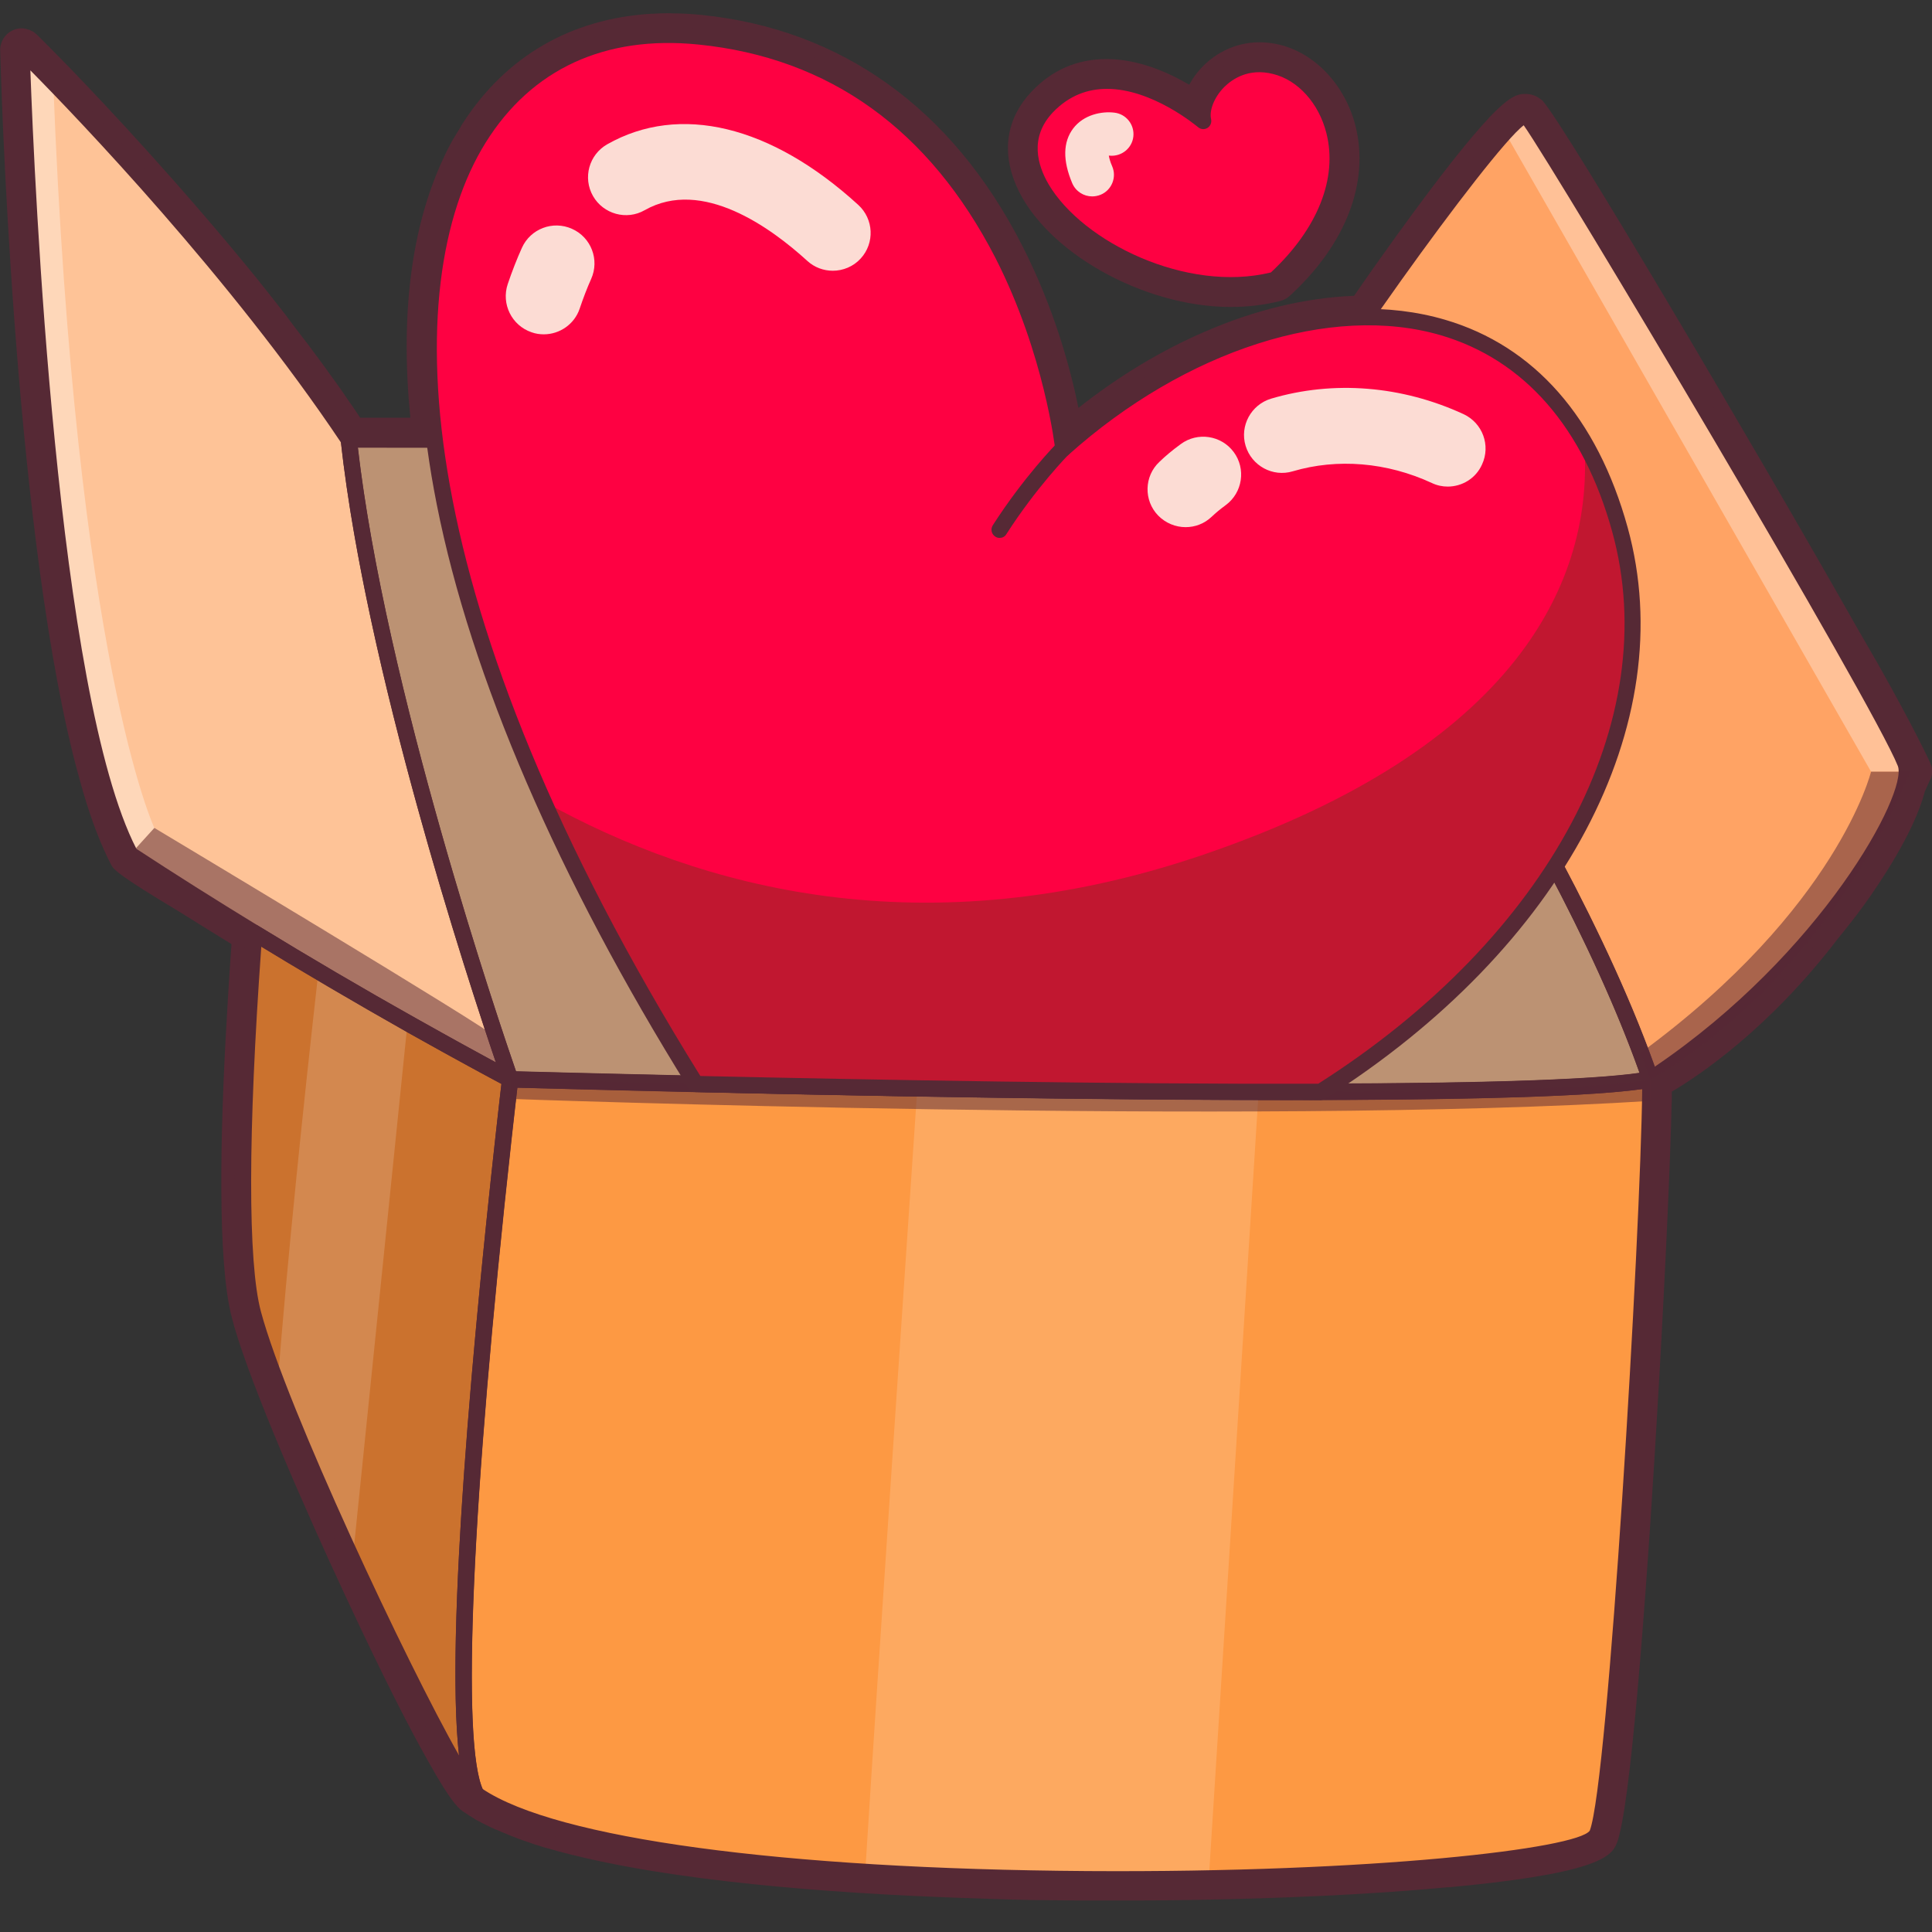
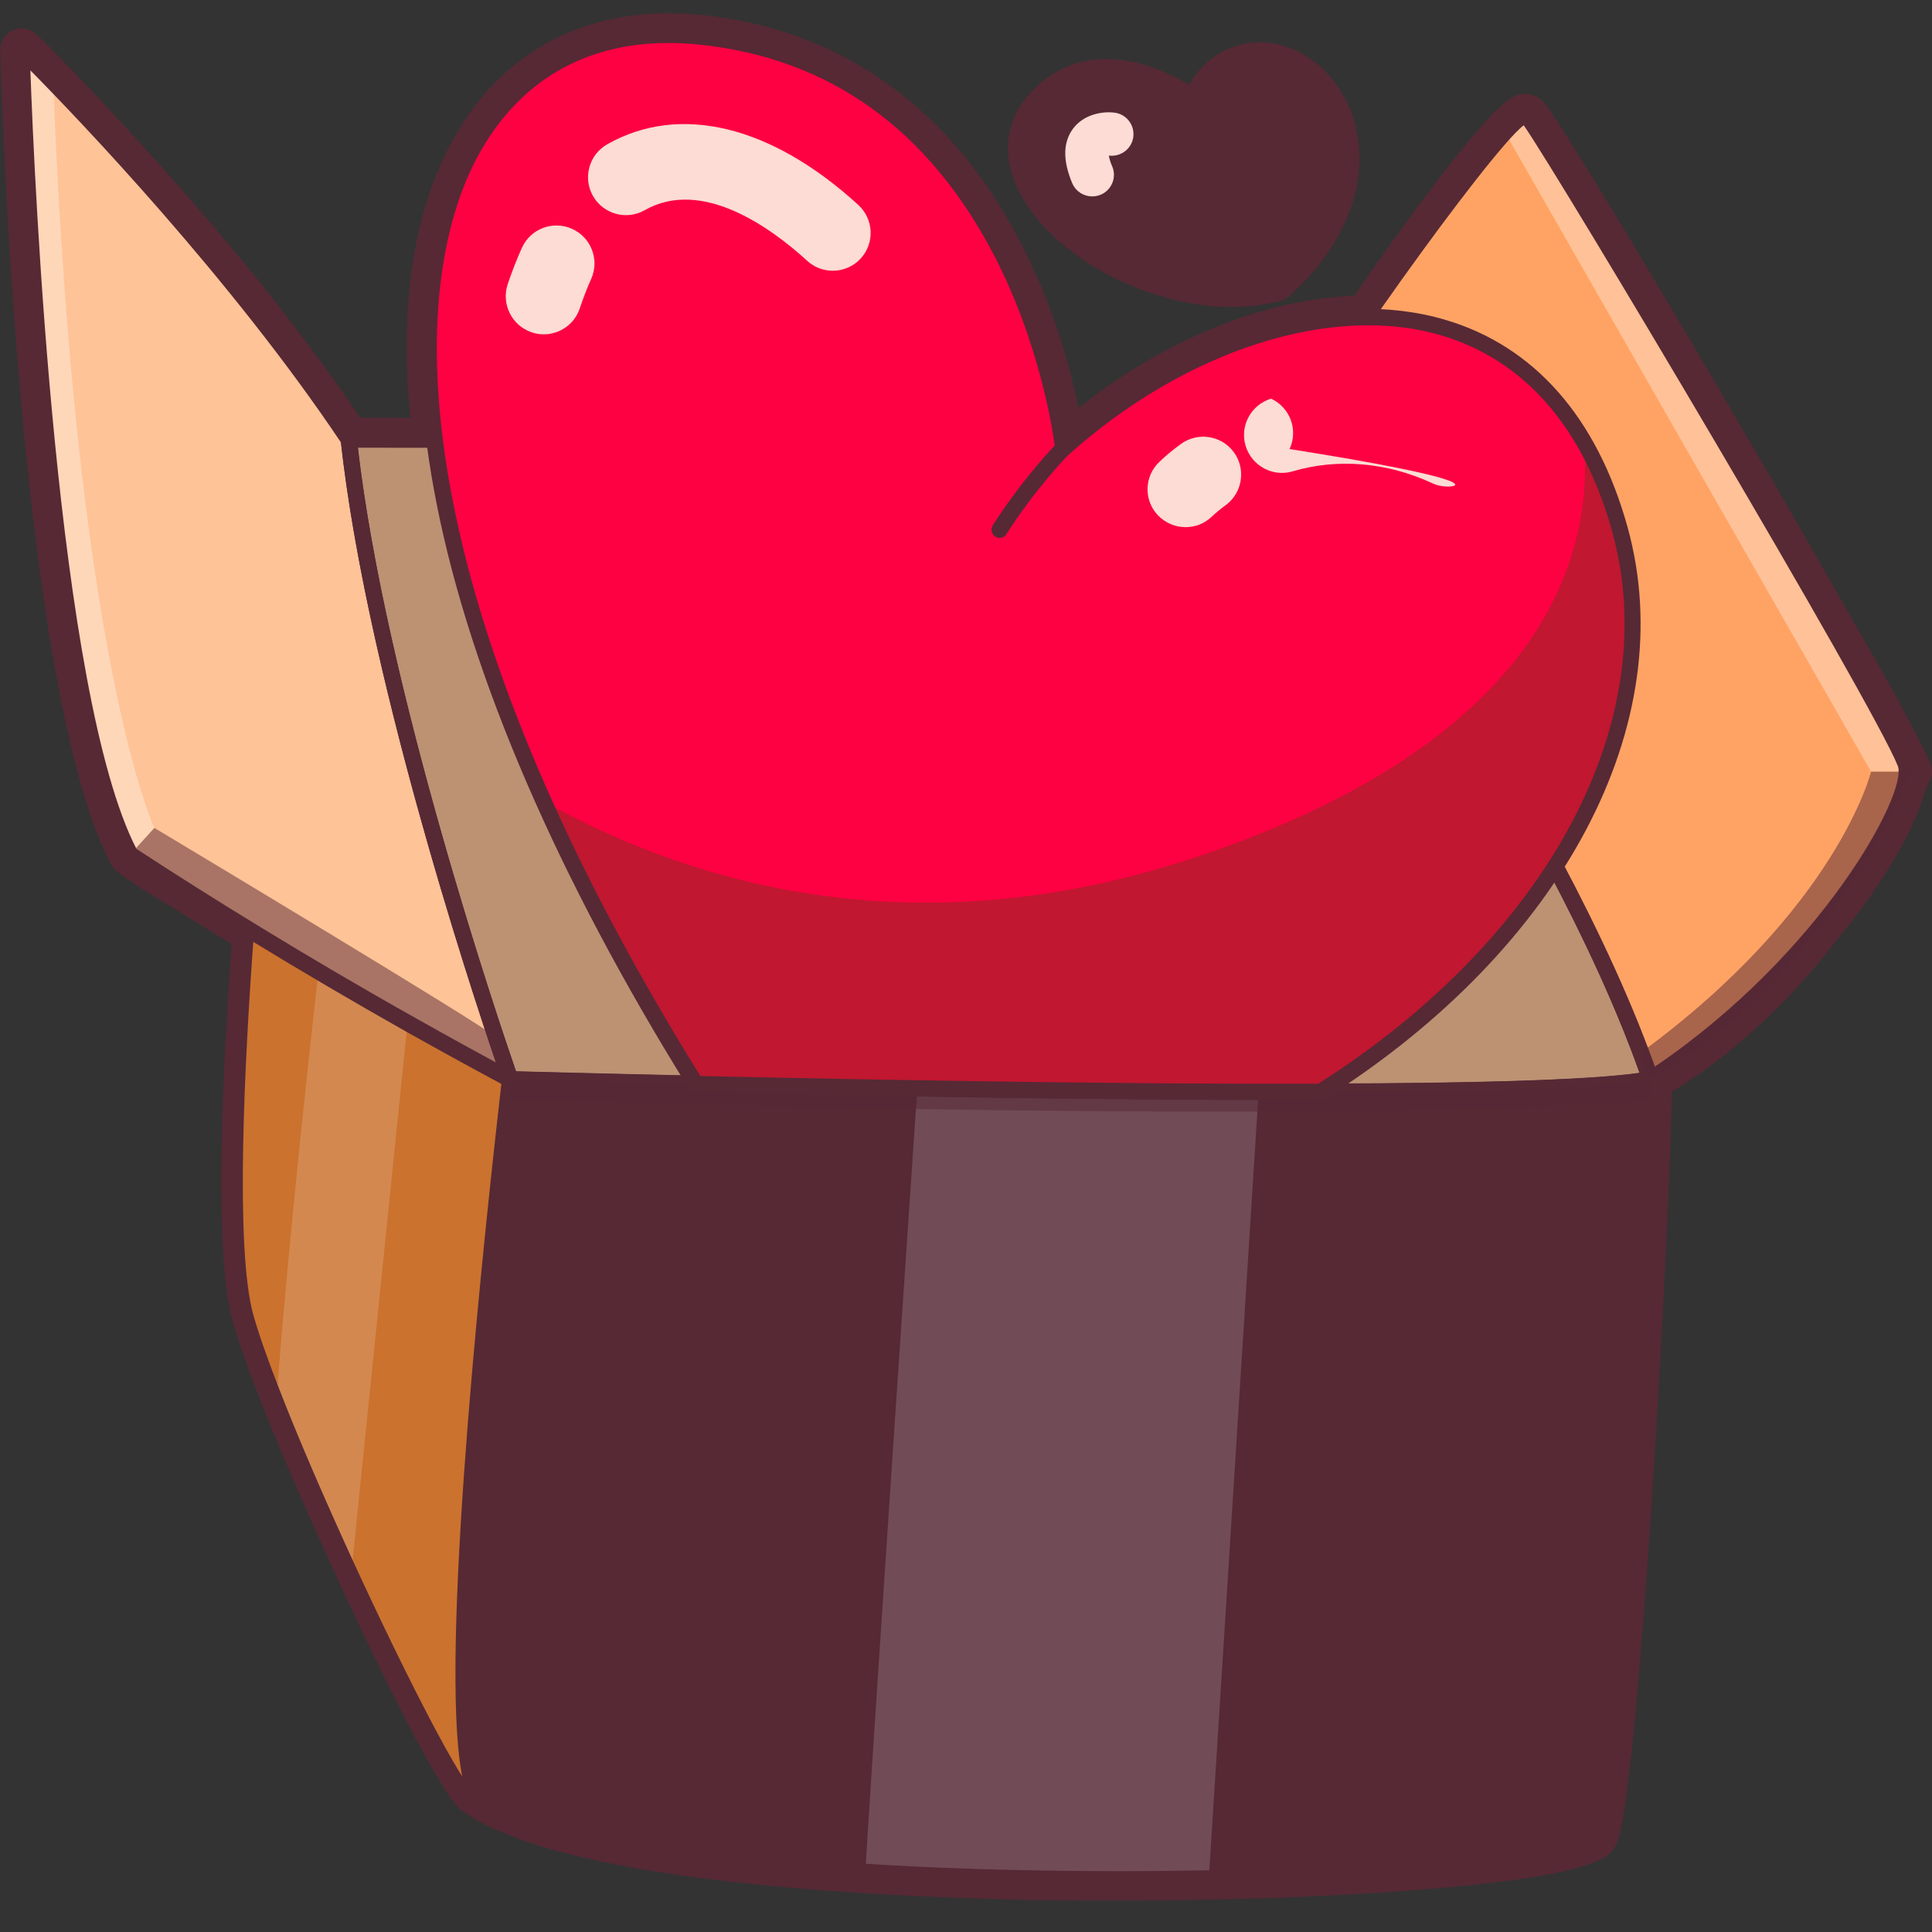
<svg xmlns="http://www.w3.org/2000/svg" version="1.1" id="Слой_1" x="0px" y="0px" viewBox="0 0 1024 1024" style="enable-background:new 0 0 1024 1024;" xml:space="preserve">
  <rect x="0" y="0" width="1024" height="1024" fill="#333333" stroke="none" />
  <style type="text/css">
	.st0{fill:#562935;}
	.st1{fill:#FEC397;}
	.st2{fill:#FFA364;}
	.st3{fill:#FD9943;}
	.st4{fill:#CB722E;}
	.st5{fill:#BC9273;}
	.st6{opacity:0.33;fill:#FFFFFF;}
	.st7{opacity:0.16;fill:#FFFFFF;}
	.st8{fill:#FE0142;}
	.st9{opacity:0.51;fill:#562935;}
	.st10{fill:#C11730;}
	.st11{fill:#FCDCD4;}
</style>
  <g>
    <g>
      <path class="st0" d="M1023.2,413.1c0.1-0.2,0.2-0.5,0.3-0.7c0.1-0.2,0.1-0.4,0.2-0.7c0.1-0.2,0.1-0.5,0.2-0.7    c0-0.2,0.1-0.5,0.1-0.7c0-0.2,0.1-0.5,0.1-0.7c0-0.2,0-0.5,0-0.7c0-0.2,0-0.5,0-0.7c0-0.2-0.1-0.5-0.1-0.7c0-0.2-0.1-0.5-0.1-0.7    c0-0.2-0.1-0.5-0.2-0.7c-0.1-0.2-0.1-0.4-0.2-0.7c-0.1-0.2-0.2-0.5-0.3-0.7c-0.1-0.2-0.1-0.3-0.2-0.5c-0.3-0.7-8.4-18.2-27.7-52.4    c-2.1-3.7-5.8-10.1-10.7-18.5c-55.3-97.7-154.8-266-166.6-279.4c-0.1-0.1-0.2-0.2-0.2-0.3c-0.1-0.1-0.1-0.2-0.2-0.2    c-0.3-0.3-0.6-0.5-0.9-0.7c-0.3-0.2-0.5-0.4-0.8-0.6c-2.1-1.5-4.6-2.3-7.3-2.3c-3.4,0-7.3,0-19,12.2c-0.2,0.2-0.4,0.4-0.6,0.7    c-9.8,10.4-24.9,29.1-49.3,62.9c-7,9.7-14.6,20.4-22,31.2c-25.8,1-52.7,7.5-79.1,19c-23,9.9-45.6,23.5-67,40.4    c-4.1-20.2-12.7-52.6-29.9-86.2C504.7,57.5,446,15.4,371.7,7.9c-5.1-0.5-10.1-0.8-15-0.8c-0.7,0-1.4-0.1-2-0.1c0,0,0,0,0,0    c0,0,0,0,0,0c-3.1,0-6.1,0.1-9.2,0.3c-0.2,0-0.4,0-0.6,0C302.5,10,268.3,29.8,245.5,65c-0.1,0.2-0.3,0.4-0.4,0.6    c-0.4,0.6-0.8,1.3-1.1,1.9c-1.2,1.9-2.3,3.8-3.5,5.8c-0.1,0.1-0.2,0.3-0.3,0.4c-0.2,0.4-0.4,0.8-0.6,1.1c-1.4,2.5-2.7,5-3.9,7.6    c-0.2,0.4-0.4,0.9-0.6,1.3c-17.2,36.6-23,83.4-17.6,137.7c-6.8,0-13.4,0-19.5,0l-7.1,0c-0.9-1.3-1.7-2.6-2.6-3.9    c-0.6-0.9-1.2-1.7-1.8-2.6c-1.5-2.2-3.1-4.4-4.6-6.7c-0.6-0.9-1.2-1.7-1.8-2.6c-1.9-2.6-3.8-5.3-5.7-7.9c-0.2-0.3-0.5-0.6-0.7-1    c-2.2-3-4.4-6.1-6.7-9.1c-0.4-0.5-0.8-1.1-1.2-1.6c-1.8-2.5-3.7-5-5.6-7.4c-0.5-0.7-1.1-1.4-1.6-2.1c-2-2.6-4-5.2-5.9-7.8    c-0.2-0.3-0.5-0.6-0.7-1c-4.7-6.1-9.5-12.1-14.2-18c-0.2-0.3-0.4-0.5-0.6-0.8C96.7,99,56.8,56.5,36.9,35.9    c-0.1-0.2-0.3-0.3-0.5-0.5c-10.2-10.5-16.4-16.6-16.8-17c0,0-0.1-0.1-0.1-0.1c-0.3-0.3-0.6-0.5-0.9-0.7c-0.3-0.2-0.5-0.5-0.8-0.7    c-0.3-0.2-0.6-0.3-0.9-0.4c-0.4-0.2-0.7-0.4-1.1-0.6c-0.3-0.1-0.7-0.2-1-0.3c-0.4-0.1-0.7-0.2-1.1-0.3C13,15.1,12.2,15,11.5,15    c-1.5,0-3.1,0.3-4.6,1c0,0,0,0,0,0c0,0,0,0,0,0c-0.2,0.1-0.4,0.2-0.6,0.3c-0.3,0.2-0.6,0.3-0.9,0.5c-2.2,1.4-3.9,3.6-4.7,6    c-0.4,1.3-0.7,2.6-0.6,4c0.3,11.6,6.8,244.1,38.5,372.7c0.6,2.4,1.2,4.7,1.8,7c1.2,4.6,2.5,9.1,3.7,13.4    c4.4,14.9,9.3,27.8,14.6,38c0,0,0,0,0,0c0.4,0.8,0.7,1.4,1.6,2.4c0.1,0.1,0.1,0.1,0.2,0.2c0,0,0.1,0.1,0.1,0.1    c0.4,0.4,0.8,0.8,1.3,1.2c3.6,3.1,12.1,8.8,33.9,21.9c8.8,5.5,17.8,11.1,26.9,16.7c-0.7,9.4-1.3,19.1-1.9,28.9    c-3.8,61.4-5.7,128.4,0.6,162.4c0.5,2.7,1.1,5.2,1.7,7.5c0,0.1,0.1,0.2,0.1,0.3c0.3,1.1,0.6,2.2,0.9,3.3c0,0.1,0.1,0.3,0.1,0.4    c9.6,32.9,36.7,95.1,59.4,143.8c20.3,43.5,34,70.1,43.4,86.6c12.7,22.8,16.7,25.6,19.5,27.2c0.8,0.5,1.6,1.1,2.4,1.6    c0.5,0.3,1.1,0.6,1.6,1c0.5,0.3,1.1,0.7,1.6,1c0.7,0.4,1.4,0.8,2.1,1.1c0.4,0.2,0.9,0.5,1.3,0.7c0.8,0.4,1.6,0.8,2.4,1.2    c0.4,0.2,0.8,0.4,1.2,0.6c0.9,0.4,1.7,0.8,2.6,1.2c0.4,0.2,0.8,0.4,1.2,0.5c0.9,0.4,1.9,0.8,2.8,1.2c0.4,0.2,0.8,0.3,1.2,0.5    c1,0.4,1.9,0.8,2.9,1.2c0.4,0.2,0.8,0.3,1.2,0.5c1,0.4,2,0.8,3.1,1.2c0.4,0.2,0.9,0.3,1.3,0.5c1,0.4,2.1,0.7,3.2,1.1    c0.5,0.2,0.9,0.3,1.4,0.5c1.1,0.4,2.1,0.7,3.2,1.1c0.5,0.2,1.1,0.3,1.6,0.5c1.1,0.3,2.1,0.7,3.2,1c0.6,0.2,1.2,0.4,1.8,0.5    c1,0.3,2.1,0.6,3.2,0.9c0.8,0.2,1.6,0.4,2.4,0.7c0.9,0.2,1.8,0.5,2.7,0.7c1.8,0.5,3.6,0.9,5.4,1.4c0.1,0,0.1,0,0.2,0    c1.9,0.5,3.8,0.9,5.8,1.4c0.1,0,0.2,0.1,0.4,0.1c60.9,14.1,144.6,19.6,211.1,21.6c1.7,0.1,3.5,0.1,5.2,0.2    c3.3,0.1,6.6,0.2,9.9,0.3c2.8,0.1,5.6,0.1,8.5,0.2c2.8,0.1,5.5,0.1,8.2,0.1c2.7,0,5.5,0.1,8.2,0.1c3.7,0,7.4,0.1,10.9,0.1    c1.9,0,3.8,0,5.6,0c4.6,0,8.9,0,13,0c0.7,0,1.3,0,2,0c0,0,0,0,0,0c0,0,0,0,0,0c0.8,0,1.5,0,2.3,0c7,0,13.9,0,20.8-0.1    c0.9,0,1.9,0,2.8,0c45.3-0.5,88.8-2.2,126.2-5c0.4,0,0.9-0.1,1.3-0.1c2.1-0.2,4.1-0.3,6.2-0.5c1.2-0.1,2.3-0.2,3.5-0.3    c1.6-0.1,3.2-0.3,4.7-0.4c1.6-0.1,3.1-0.3,4.7-0.4c0.9-0.1,1.8-0.2,2.7-0.2c0.4,0,0.8-0.1,1.3-0.1c0.9-0.1,1.9-0.2,2.8-0.3    c1.7-0.2,3.5-0.3,5.1-0.5c0.4,0,0.9-0.1,1.3-0.1c73-7.5,76.6-16.6,79.1-23.3c0.2-0.5,0.4-1,0.5-1.6c0.2-0.6,0.3-1.2,0.5-1.9    c0,0,0,0,0-0.1c7.1-27.1,15.4-140.7,21.1-241.3c3.5-61.5,6-118,6.6-146.3c0.1-0.5,0.1-1,0.1-1.5v-4.7    c14.6-8.6,51.8-33.6,88.1-81.2c5.6-6.8,10.2-12.8,13.9-17.9c7.2-10,26.4-37.8,32.1-60c0.9-2.1,1.9-4.1,2.8-6.2    C1023.2,413.4,1023.2,413.2,1023.2,413.1z" />
      <path class="st0" d="M652.3,162.7C652.3,162.7,652.3,162.7,652.3,162.7c9.2,0,18-1.1,26.4-3.2c1.8-0.5,3.5-1.4,4.9-2.7    c29.8-27.3,42.4-60.2,34.8-90.2c-5.4-21.3-21.1-38.1-39.8-42.8c-3.7-0.9-7.4-1.4-11-1.4c-12.9,0-25,6-33.2,16.3    c-1.6,2-2.9,4.1-4.1,6.2c-11-6.5-27-13.6-43.8-13.6c-15.6,0-29,5.8-39.9,17.4c-13,13.8-15.9,31.4-8,49.6    C553.6,133.2,605.7,162.7,652.3,162.7z" />
    </g>
    <g>
      <path class="st1" d="M270.4,572.1c-0.9-0.5-20.8-11-51.5-28.3c-23.1-13-52.3-30-84.2-49.4c-21-12.8-43.3-26.8-65.7-41.5    C20.3,360.6,11.5,26.5,11.5,26.5s6.2,6.1,16.7,16.9v0c32,33,103.5,109.8,156.7,189.6C199.8,371.3,269.3,569,270.4,572.1z" />
      <path class="st2" d="M874.8,572.1c-51.5-149.3-192.1-335.2-192.1-335.2C677.5,230,800.9,53.2,809.3,61.5    c8.4,8.4,186.5,307.7,200.6,343C1017,423.1,965.2,512.6,874.8,572.1z" />
-       <path class="st3" d="M874.8,572.1c0,0,0,0,0,1.4c0,2.9-0.1,6.2-0.1,10c-1.6,82.2-17.9,362.1-28.1,388.5    c-4.6,11.8-95.5,21.4-205.8,23.6c-58.6,1.2-122.7,0.3-182.1-3.5c-92.5-5.8-173.9-18.5-206.1-41c-18.1-35.1,5.2-264.1,14.4-348.1    c0.9-8.4,1.7-15.4,2.3-20.6c0.7-5.9,1.1-9.5,1.2-10.2c0-0.1,0-0.1,0-0.1s39.4,1.1,98.3,2.4c33.9,0.8,74.4,1.6,117.4,2.3    c58.6,1,122.1,1.8,180.9,1.9c11.1,0,22.1,0,32.9,0C781.9,578.5,850,576.8,874.8,572.1z" />
      <path class="st4" d="M266.9,603c-9.3,84.1-32.6,313-14.4,348.1c-7.3-4.1-37.3-62.6-65.6-124.2c-15-32.7-29.5-66.2-39.8-93    c-5.9-15.2-10.4-28.2-13-37.6c-9.5-35.5-4.6-133.1,0.5-202c11.8,7.2,23.2,14,34.1,20.5c17.3,10.3,33.3,19.4,47.2,27.3    c1,0.5,2,1.1,2.9,1.6c30.7,17.3,50.6,27.8,51.5,28.3c0,0,0,0,0,0S269,583.8,266.9,603z" />
      <path class="st5" d="M874.8,572.1c-79.4,14.9-604.3,0-604.3,0s0,0,0,0c-1.1-3.1-70.6-200.8-85.6-339.1c0,0,474.1-0.2,497.8,3.9    C682.6,236.9,823.2,422.8,874.8,572.1z" />
      <path class="st6" d="M797.6,70.1L991.7,409h20.8c0,0-7.9-17.3-27.3-51.5c-19.4-34.2-175.9-296-175.9-296L797.6,70.1z" />
      <path class="st7" d="M216,542.2l-29.1,284.7c-15-32.7-29.5-66.2-39.8-93c5.3-67.1,13.5-146.5,21.7-219.1    C186.1,525.1,202.1,534.3,216,542.2z" />
      <path class="st0" d="M874.8,576.4c-0.5,0-0.9-0.1-1.4-0.2c-1.3-0.4-2.2-1.4-2.7-2.7c-50.7-147-190.1-332.1-191.5-334    c-1.9-2.6-3.4-4.6,13.1-31.3c8.9-14.5,21.7-33.7,35.9-54c24.6-35.3,58.3-80.8,72.7-93.2c1.8-1.6,7.5-6.5,11.5-2.4    c8.3,8.3,186.6,306.8,201.6,344.4c8.6,22.4-48.1,114.5-136.8,172.8C876.4,576.2,875.6,576.4,874.8,576.4z M687,235.5    c11.9,15.9,139.6,188.7,190,329.9c88.5-60,134.3-145.2,128.9-159.4C992.6,372.6,826.4,93.3,807.6,66.4    C789.8,79.7,692.3,216.1,687,235.5z" />
-       <path class="st0" d="M252.5,955.4c-0.7,0-1.5-0.2-2.1-0.6c-15.3-8.6-105.2-201-120.4-257.4c-9.5-35.5-5-130.2,0.4-203.4    c0.1-1.5,1-2.8,2.3-3.5c1.3-0.7,2.9-0.6,4.2,0.2c26.9,16.5,55.2,33.1,84.1,49.3c31.6,17.8,51.2,28.1,51.4,28.2    c0.4,0.2,0.7,0.4,1,0.7c1,0.9,1.5,2.3,1.3,3.7c0,0-1.4,11.7-3.5,30.9l0,0c-21.3,193.2-26.9,322.4-14.9,345.7    c0.9,1.7,0.5,3.8-0.8,5.1C254.6,955,253.5,955.4,252.5,955.4z M138.5,501.7c-7.1,98.8-7.2,167.4-0.2,193.5    c13.8,51.3,77.6,187.1,105,235.2c-7.4-64.7,8.2-227.6,19.3-327.9l0,0c1.5-13.6,2.6-23.4,3.2-28c-6.4-3.4-24-12.8-49-26.9    C190,532.4,163.7,517,138.5,501.7z" />
      <path class="st0" d="M682,583.1c-173.7,0-397.5-6.3-411.7-6.7c-1.1,0-2.1-0.5-2.8-1.2c-0.5-0.5-0.9-1.1-1.1-1.8l-0.2-0.5    c-7.3-20.9-71.3-207.6-85.6-339.5c-0.1-1.2,0.3-2.4,1.1-3.3c0.8-0.9,2-1.4,3.2-1.4c19.4,0,474.8-0.2,498.6,4    c1.1,0.2,2,0.8,2.7,1.6c1.4,1.9,141.6,188.1,192.8,336.4c0.4,1.2,0.3,2.5-0.3,3.6c-0.6,1.1-1.7,1.8-2.9,2.1    C848.6,581.4,772,583.1,682,583.1z M273.5,567.9c41.7,1.1,506.4,13.6,595.5,0.8C819.4,429.4,693.3,258.4,680.3,241    c-30.1-3-329.1-3.7-490.6-3.7C204.4,364,263.4,538.7,273.5,567.9z" />
      <path class="st8" d="M699.9,578.7c-108.8,0.3-242.2-2.2-331.2-4.2c-33-53-59.6-103-80.5-149.7c-117-261.7-53-419.1,82.3-405.5    c171.8,17.2,193,218.5,193,218.5c89.9-80.4,218.4-103.4,276.1-3.6c7.7,13.3,14.1,28.7,19,46.5C885.9,379.4,829,497,699.9,578.7z" />
      <path class="st7" d="M667.1,578.7l-26.4,416.9c-58.6,1.2-122.7,0.3-182.1-3.5c7.2-114.8,21.4-323.7,27.6-415.2    C544.8,577.8,608.3,578.6,667.1,578.7z" />
      <path class="st0" d="M592.8,1000.3c-140,0-294.6-12.1-342.8-45.7c-0.6-0.4-1-0.9-1.4-1.6c-17.7-34.3,1.2-234.4,14-350.6    c2.1-19.3,3.5-30.9,3.5-30.9c0.3-2.2,2.2-3.8,4.4-3.8c0.4,0,40.1,1.1,98.3,2.4c91.1,2.1,222.5,4.4,331.1,4.2    c93.7-0.2,152.2-2.4,174-6.5c1.3-0.2,2.6,0.1,3.5,0.9c1,0.8,1.6,2,1.6,3.3c0,59.7-17.2,372.2-28.5,401.4    c-1.4,3.7-5.9,6.5-14.4,9.1C802.3,992.9,702,1000.3,592.8,1000.3z M255.8,948.2c39.1,26.2,158.6,42.4,320.5,43.5    c152.7,1,259.7-12,266.3-21.4c9.8-25.3,27-316.5,27.8-393.1c-25.5,3.7-82.8,5.6-170.5,5.8c-108.7,0.3-240.1-2.1-331.3-4.2    c-47.7-1.1-83-2-94.4-2.3c-0.6,4.9-1.7,14.3-3.1,27C250.1,794.2,244.4,922.6,255.8,948.2z" />
      <path class="st9" d="M69,452.9l12.8-14.1c0,0,180,107.9,181,111s7.6,22.3,7.6,22.3S71.8,458.4,69,452.9z" />
      <path class="st6" d="M81.8,438.8L69,452.9C20.3,360.6,11.5,26.5,11.5,26.5s6.2,6.1,16.7,16.9v0C40,350.3,81.8,438.8,81.8,438.8z" />
      <path class="st0" d="M270.4,576.4c-0.7,0-1.4-0.2-2-0.5c-0.2-0.1-19.9-10.5-51.7-28.3c-28.9-16.3-57.3-33-84.3-49.5    c-23-14-45.1-28-65.8-41.6c-0.6-0.4-1.1-0.9-1.4-1.6C16.6,362.7,7.5,40.3,7.2,26.6c0-1.8,1-3.4,2.6-4.1c1.6-0.7,3.5-0.4,4.7,0.9    c1,1,104,102.2,173.9,207.2c0.4,0.6,0.6,1.2,0.7,1.9c14.2,131,78,316.9,85.2,337.6l0.2,0.5c0.6,1.7,0.1,3.5-1.3,4.7    C272.4,576,271.4,576.4,270.4,576.4z M72.3,449.9c20.3,13.3,42,27,64.6,40.8c27,16.5,55.2,33.1,84.1,49.3    c18.6,10.5,33,18.3,41.8,23.1c-15.3-45-68.9-209-82.1-328.6C122.3,147.3,41.2,62.7,16.1,37.3C18.2,95.3,30,367.7,72.3,449.9z" />
      <path class="st9" d="M1012.5,409h-20.8c0,0-17.7,72.5-122.1,149c5.1,14.1,5.1,14.1,5.1,14.1S961.7,528,1012.5,409z" />
      <path class="st9" d="M874.8,572.1c0,0,0,0,0,1.4v10h-0.1c-208.7,13.3-605.4-1.1-605.4-1.1l1.2-3.7l0-6.5c0-0.1,0-0.1,0-0.1    s39.4,1.1,98.3,2.4c33.9,0.8,74.4,1.6,117.4,2.3c58.6,1,122.1,1.8,180.9,1.9c11.1,0,22.1,0,32.9,0    C781.9,578.5,850,576.8,874.8,572.1z" />
      <path class="st10" d="M699.9,578.7c-108.8,0.3-242.2-2.2-331.2-4.2c-33-53-59.6-103-80.5-149.7c82.7,46,201.9,78.7,349.9,28.1    c164.8-56.3,207.3-144.5,201.5-218.7c7.7,13.3,14.1,28.7,19,46.5C885.9,379.4,829,497,699.9,578.7z" />
      <path class="st0" d="M681.7,583c-104.9,0-227-2.2-313.1-4.2c-1.5,0-2.8-0.8-3.6-2c-69.2-111.1-115.4-218.1-133.5-309.4    c-16.4-82.7-10-150.6,18.5-196.3c25.7-41.4,68.6-61.2,120.8-56c71.8,7.2,128.6,48,164.3,118c20.8,40.8,28.8,79.8,31.4,96.2    c63.9-54.5,139.7-77.4,199.5-59.8c47.2,13.9,80.6,51.9,96.7,110.1c28.7,104-34.3,222.9-160.5,302.8c-0.7,0.4-1.5,0.7-2.3,0.7    C693.9,583,687.8,583,681.7,583z M699.9,578.7L699.9,578.7L699.9,578.7z M371.2,570.3c90.6,2,220,4.4,327.5,4.1    c122.3-77.8,183.4-192.6,155.8-292.6c-15.2-55.1-46.6-91.1-90.8-104.1c-57.9-17-135.3,7.8-197.3,63.3c-1.2,1.1-2.9,1.4-4.4,0.8    c-1.5-0.6-2.6-2-2.7-3.6c-0.1-0.5-5.6-50.3-31.7-101.5C492.6,68.7,439.7,30.6,370.1,23.6c-49.5-5-88.4,13-112.7,52    C210.5,150.9,215.9,320.4,371.2,570.3z" />
      <path class="st0" d="M529.8,285.1c-0.8,0-1.6-0.2-2.3-0.7c-2-1.3-2.6-3.9-1.3-6c16.5-25.7,33.5-43,34.2-43.7    c1.7-1.7,4.4-1.7,6.1,0c1.7,1.7,1.7,4.4,0,6.1c-0.2,0.2-17.2,17.5-33.1,42.3C532.6,284.5,531.2,285.1,529.8,285.1z" />
      <path class="st11" d="M288.2,177.2c-2.1,0-4.3-0.3-6.5-1.1c-10.5-3.6-16.1-15-12.6-25.5c2.3-6.8,4.8-13.2,7.5-19.2    c4.5-10.1,16.4-14.7,26.6-10.1c10.1,4.5,14.7,16.4,10.1,26.6c-2.2,4.9-4.2,10.2-6.1,15.8C304.4,171.9,296.6,177.2,288.2,177.2z" />
      <path class="st11" d="M441.4,143.5c-4.8,0-9.7-1.7-13.6-5.3c-19.1-17.4-55.6-44.1-86.1-26.8c-9.6,5.5-21.9,2.1-27.4-7.5    c-5.5-9.7-2.1-21.9,7.5-27.4c38.4-21.8,86.9-10.1,133.1,32.1c8.2,7.5,8.8,20.2,1.3,28.4C452.3,141.3,446.8,143.5,441.4,143.5z" />
-       <path class="st11" d="M767.3,257.9c-2.8,0-5.7-0.6-8.4-1.9c-23.8-11-50-13.2-73.7-6.2c-10.6,3.2-21.8-2.9-25-13.5    c-3.2-10.6,2.9-21.8,13.5-25c33-9.8,69.3-6.9,102,8.2c10.1,4.7,14.5,16.6,9.8,26.7C782.2,253.6,774.9,257.9,767.3,257.9z" />
+       <path class="st11" d="M767.3,257.9c-2.8,0-5.7-0.6-8.4-1.9c-23.8-11-50-13.2-73.7-6.2c-10.6,3.2-21.8-2.9-25-13.5    c-3.2-10.6,2.9-21.8,13.5-25c10.1,4.7,14.5,16.6,9.8,26.7C782.2,253.6,774.9,257.9,767.3,257.9z" />
      <path class="st11" d="M628.4,279.4c-5.3,0-10.6-2.1-14.6-6.2c-7.7-8-7.4-20.8,0.7-28.4c3.2-3.1,6.9-6.2,11.3-9.4    c8.9-6.6,21.5-4.7,28.1,4.2c6.6,8.9,4.7,21.5-4.2,28.1c-3,2.2-5.4,4.2-7.5,6.2C638.3,277.6,633.4,279.4,628.4,279.4z" />
    </g>
-     <path class="st8" d="M637.8,64.1c0,0-49.9-42.3-82.8-7.4c-38.5,40.8,52,109.4,120.9,91.7c55.6-51.1,31.4-105.5,0-113.3   C650.9,28.8,634.8,51.9,637.8,64.1z" />
-     <path class="st0" d="M652.2,155.5c-42.7,0-86.8-24.9-103.7-53.5c-10.5-17.8-9.3-35,3.3-48.4c27.8-29.5,66.5-8.4,82,2.1   c1.3-5.5,4.6-11.2,9.2-15.9c9-8.9,21.3-12.2,33.8-9.1c16.2,4,29.8,18.8,34.6,37.6c7,27.3-5,57.6-32.7,83.1c-0.5,0.5-1.2,0.8-1.8,1   C668.9,154.6,660.5,155.5,652.2,155.5z M586.7,47.1c-9.9,0-19.9,3.3-28.7,12.5c-12.5,13.3-8.1,28-2.2,38.1   c18.1,30.7,73.3,57.6,117.8,46.7c24.8-23.1,35.5-50,29.4-73.9c-4-15.8-15.1-28.1-28.3-31.3c-13.1-3.3-21.7,2.9-25.7,6.8   c-5.9,5.9-8.1,13.1-7.1,17.1c0.4,1.8-0.3,3.7-1.9,4.7c-1.6,1-3.6,0.8-5-0.4C633.6,66.3,610.6,47.1,586.7,47.1z" />
    <path class="st11" d="M578.9,104.1c-4.5,0-8.7-2.6-10.6-7c-5.1-12.1-4.9-21.8,0.5-29c5.6-7.4,15.2-9.2,21.8-8.4   c6.3,0.7,10.8,6.4,10.1,12.7c-0.7,6.2-6.3,10.7-12.6,10.1c-0.1,0-0.3,0-0.4,0c0.2,1.1,0.6,3,1.8,5.7c2.5,5.8-0.3,12.6-6.1,15   C581.9,103.8,580.4,104.1,578.9,104.1z" />
  </g>
</svg>